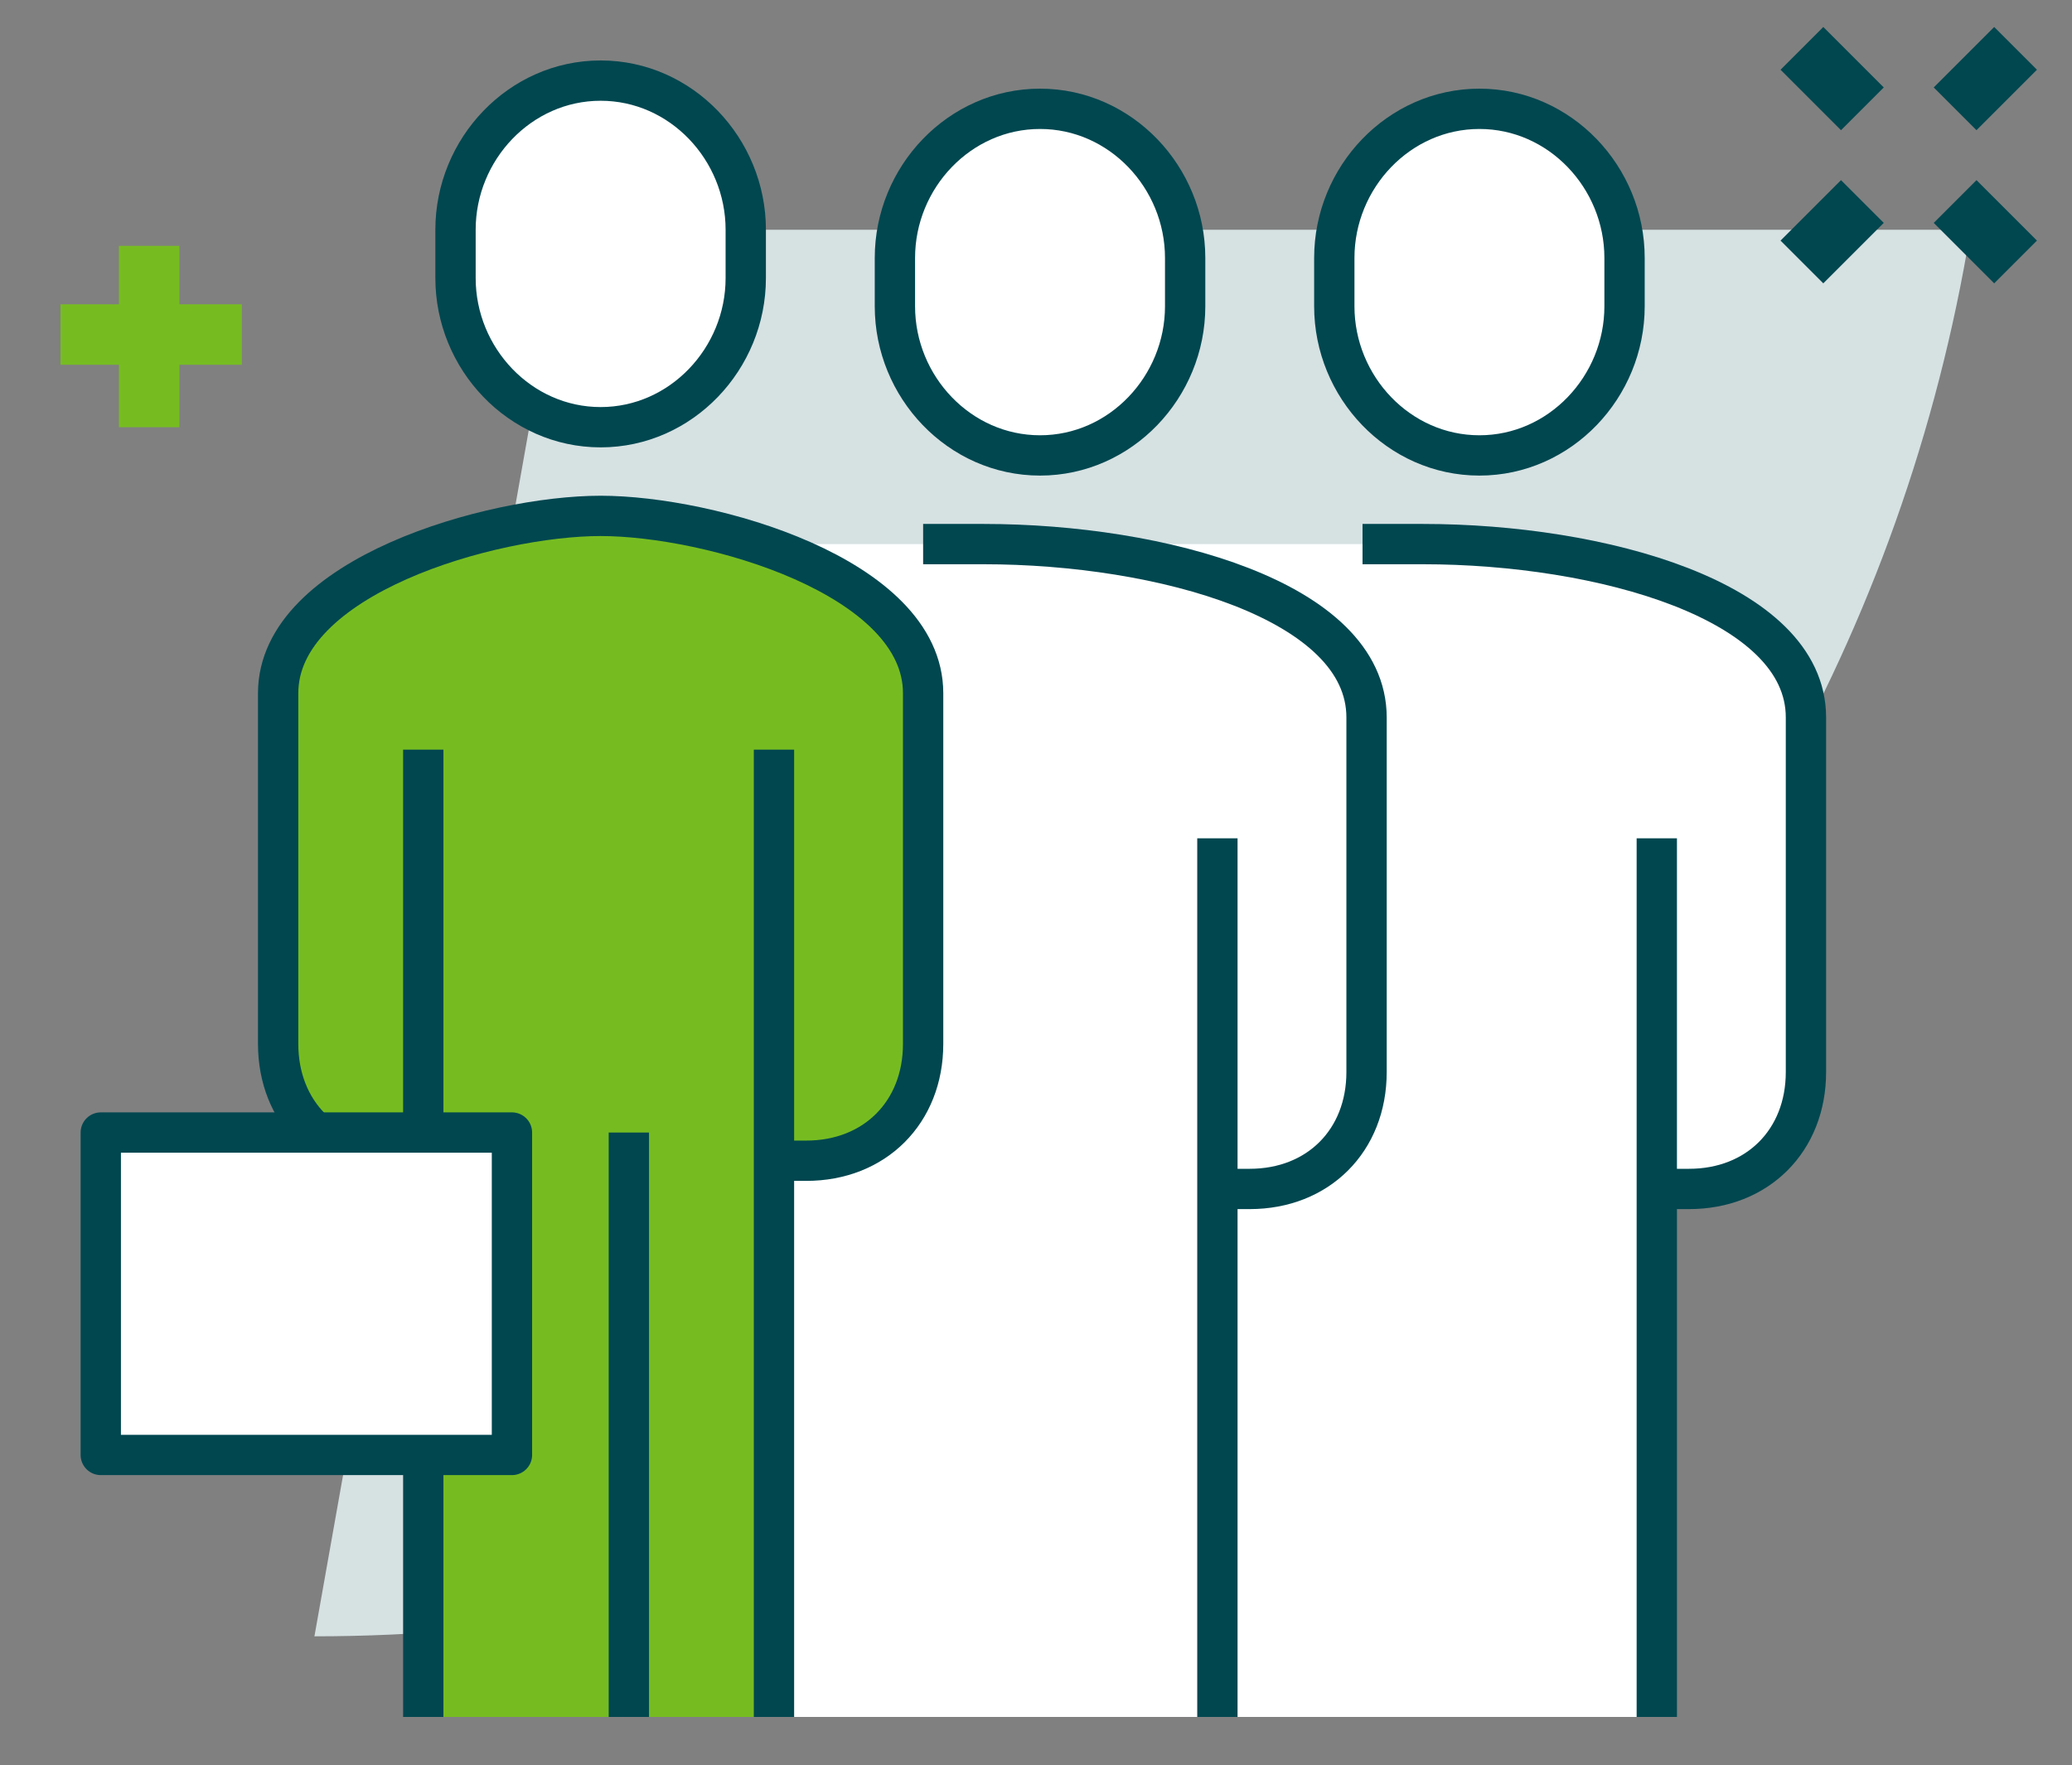
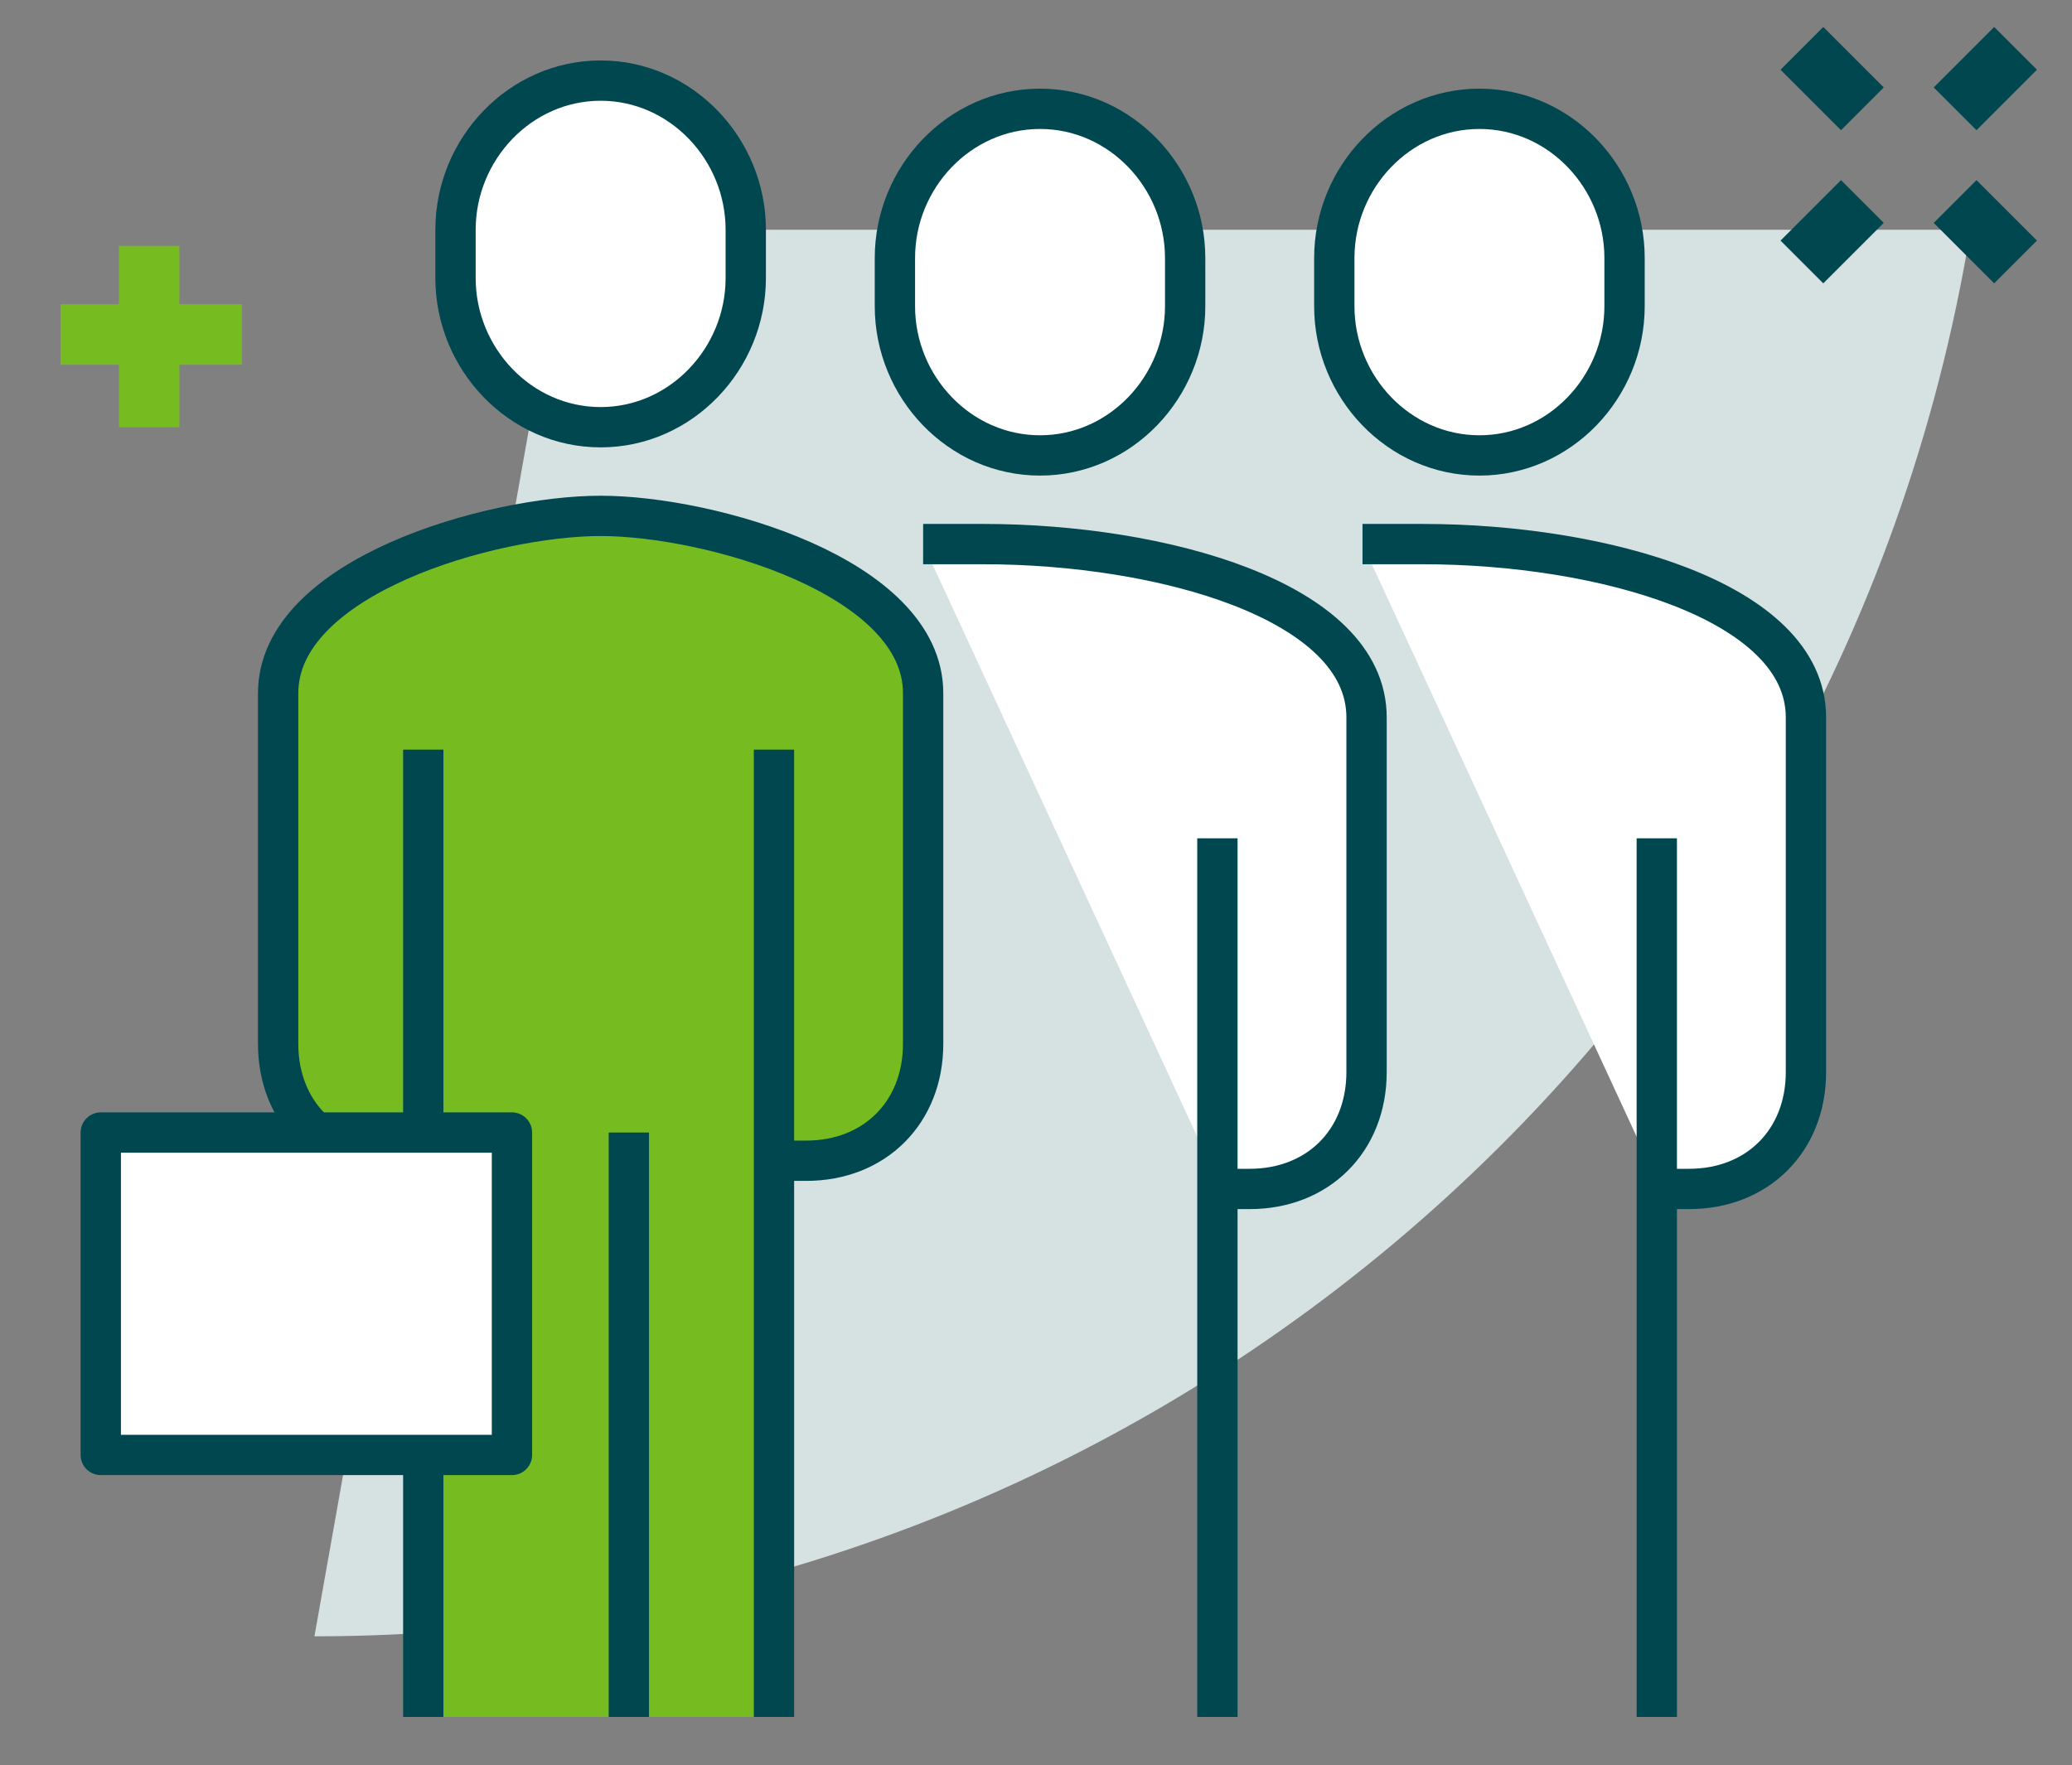
<svg xmlns="http://www.w3.org/2000/svg" viewBox="0 0 51.4 43.8">
  <rect x="0" y="0" width="51.4" height="43.8" fill="#808080" stroke="none" />
  <defs>
    <style>      .cls-1 {        stroke: #76bc21;      }      .cls-1, .cls-2, .cls-3 {        fill: none;      }      .cls-1, .cls-3 {        stroke-miterlimit: 10;        stroke-width: 1.5px;      }      .cls-2, .cls-3, .cls-4 {        stroke: #004750;      }      .cls-2, .cls-4 {        stroke-linejoin: round;        stroke-width: 1px;      }      .cls-5, .cls-4 {        fill: #fff;      }      .cls-6 {        fill: #76bc21;      }      .cls-7 {        fill: #d6e1e2;        fill-rule: evenodd;      }    </style>
  </defs>
  <g>
    <g id="Layer_1">
      <g>
        <path class="cls-7" d="M14,5.7l-6.2,34.9h0c20.2,0,37.5-14.5,41-34.4v-.5c0,0-34.8,0-34.8,0Z" />
        <g>
          <line class="cls-3" x1="46.2" y1="5" x2="44.7" y2="6.5" />
          <line class="cls-3" x1="50" y1="1.2" x2="48.5" y2="2.7" />
          <line class="cls-3" x1="48.5" y1="5" x2="50" y2="6.5" />
          <line class="cls-3" x1="44.7" y1="1.2" x2="46.2" y2="2.7" />
        </g>
        <g>
          <line class="cls-1" x1="3.7" y1="6.1" x2="3.7" y2="10.6" />
          <line class="cls-1" x1="1.5" y1="8.3" x2="6" y2="8.3" />
        </g>
-         <path class="cls-5" d="M35.2,13.5h-16v29.1h21.8v-13.1h.7c1.7,0,2.9-1.2,2.9-2.9v-8.8c0-2.9-5.1-4.3-9.5-4.3Z" />
        <path class="cls-4" d="M22.9,13.5h1.5c4.4,0,9.5,1.4,9.5,4.3v8.8c0,1.7-1.2,2.9-2.9,2.9h-.7" />
        <path class="cls-4" d="M33.8,13.5h1.5c4.4,0,9.5,1.4,9.5,4.3v8.8c0,1.7-1.2,2.9-2.9,2.9h-.7" />
        <line class="cls-4" x1="30.2" y1="42.6" x2="30.2" y2="20.8" />
        <path class="cls-4" d="M25.8,11.3c2,0,3.6-1.7,3.6-3.7v-1.2c0-2-1.6-3.7-3.6-3.7s-3.6,1.7-3.6,3.7v1.2c0,2,1.6,3.7,3.6,3.7Z" />
        <line class="cls-4" x1="41.1" y1="42.6" x2="41.1" y2="20.8" />
        <path class="cls-4" d="M36.7,11.3c2,0,3.6-1.7,3.6-3.7v-1.2c0-2-1.6-3.7-3.6-3.7s-3.6,1.7-3.6,3.7v1.2c0,2,1.6,3.7,3.6,3.7Z" />
        <g>
          <path class="cls-6" d="M14.9,12.8c-2.7,0-8,1.5-8,4.4v8.8c0,1.7,1.2,2.8,2.9,2.8h.7v13.8h8.7v-13.8h.7c1.7,0,2.9-1.2,2.9-2.8v-8.8c0-2.9-5.3-4.4-8-4.4Z" />
          <path class="cls-2" d="M10.5,28.8h-.7c-1.7,0-2.9-1.2-2.9-2.9v-8.7c0-2.9,5.3-4.4,8-4.4s8,1.5,8,4.4v8.7c0,1.7-1.2,2.9-2.9,2.9h-.7" />
          <path class="cls-4" d="M14.9,10.6c2,0,3.6-1.7,3.6-3.7v-1.2c0-2-1.6-3.7-3.6-3.7s-3.6,1.7-3.6,3.7v1.2c0,2,1.6,3.7,3.6,3.7Z" />
          <line class="cls-4" x1="19.2" y1="42.6" x2="19.2" y2="18.6" />
          <line class="cls-4" x1="10.5" y1="18.6" x2="10.5" y2="42.6" />
          <line class="cls-4" x1="15.6" y1="28.1" x2="15.6" y2="42.6" />
          <rect class="cls-4" x="2.5" y="28.1" width="10.2" height="8" />
        </g>
      </g>
    </g>
  </g>
</svg>